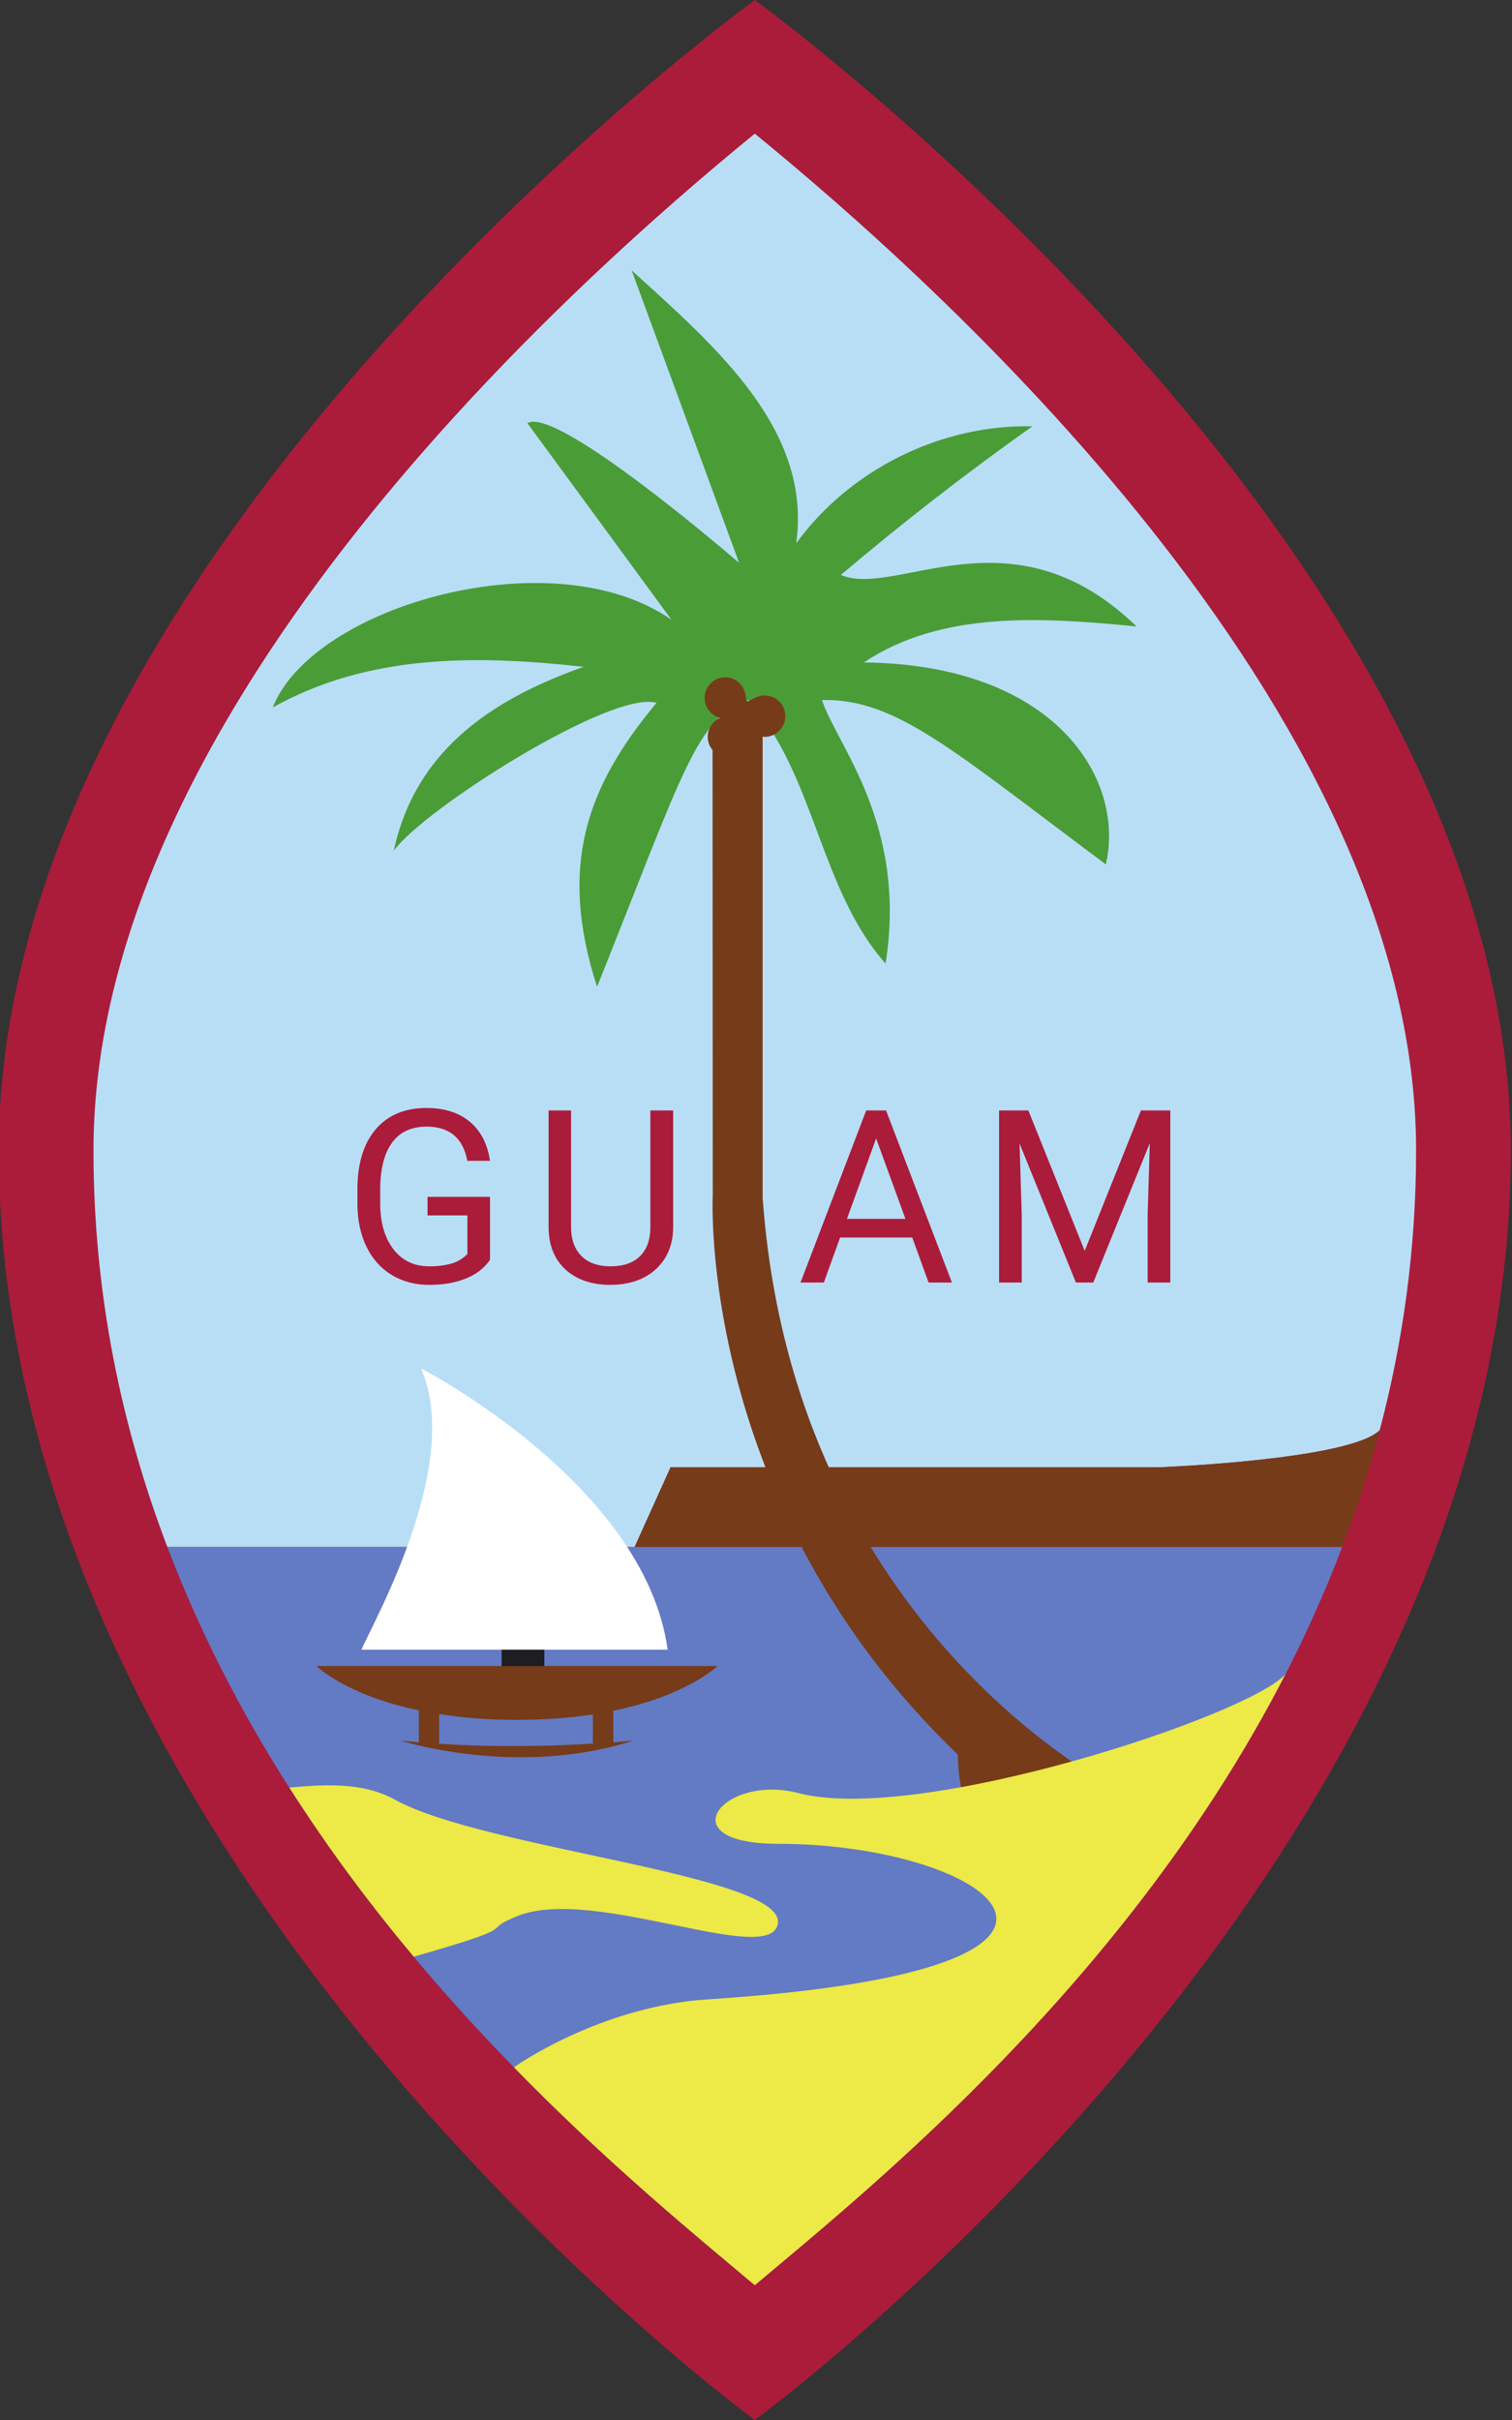
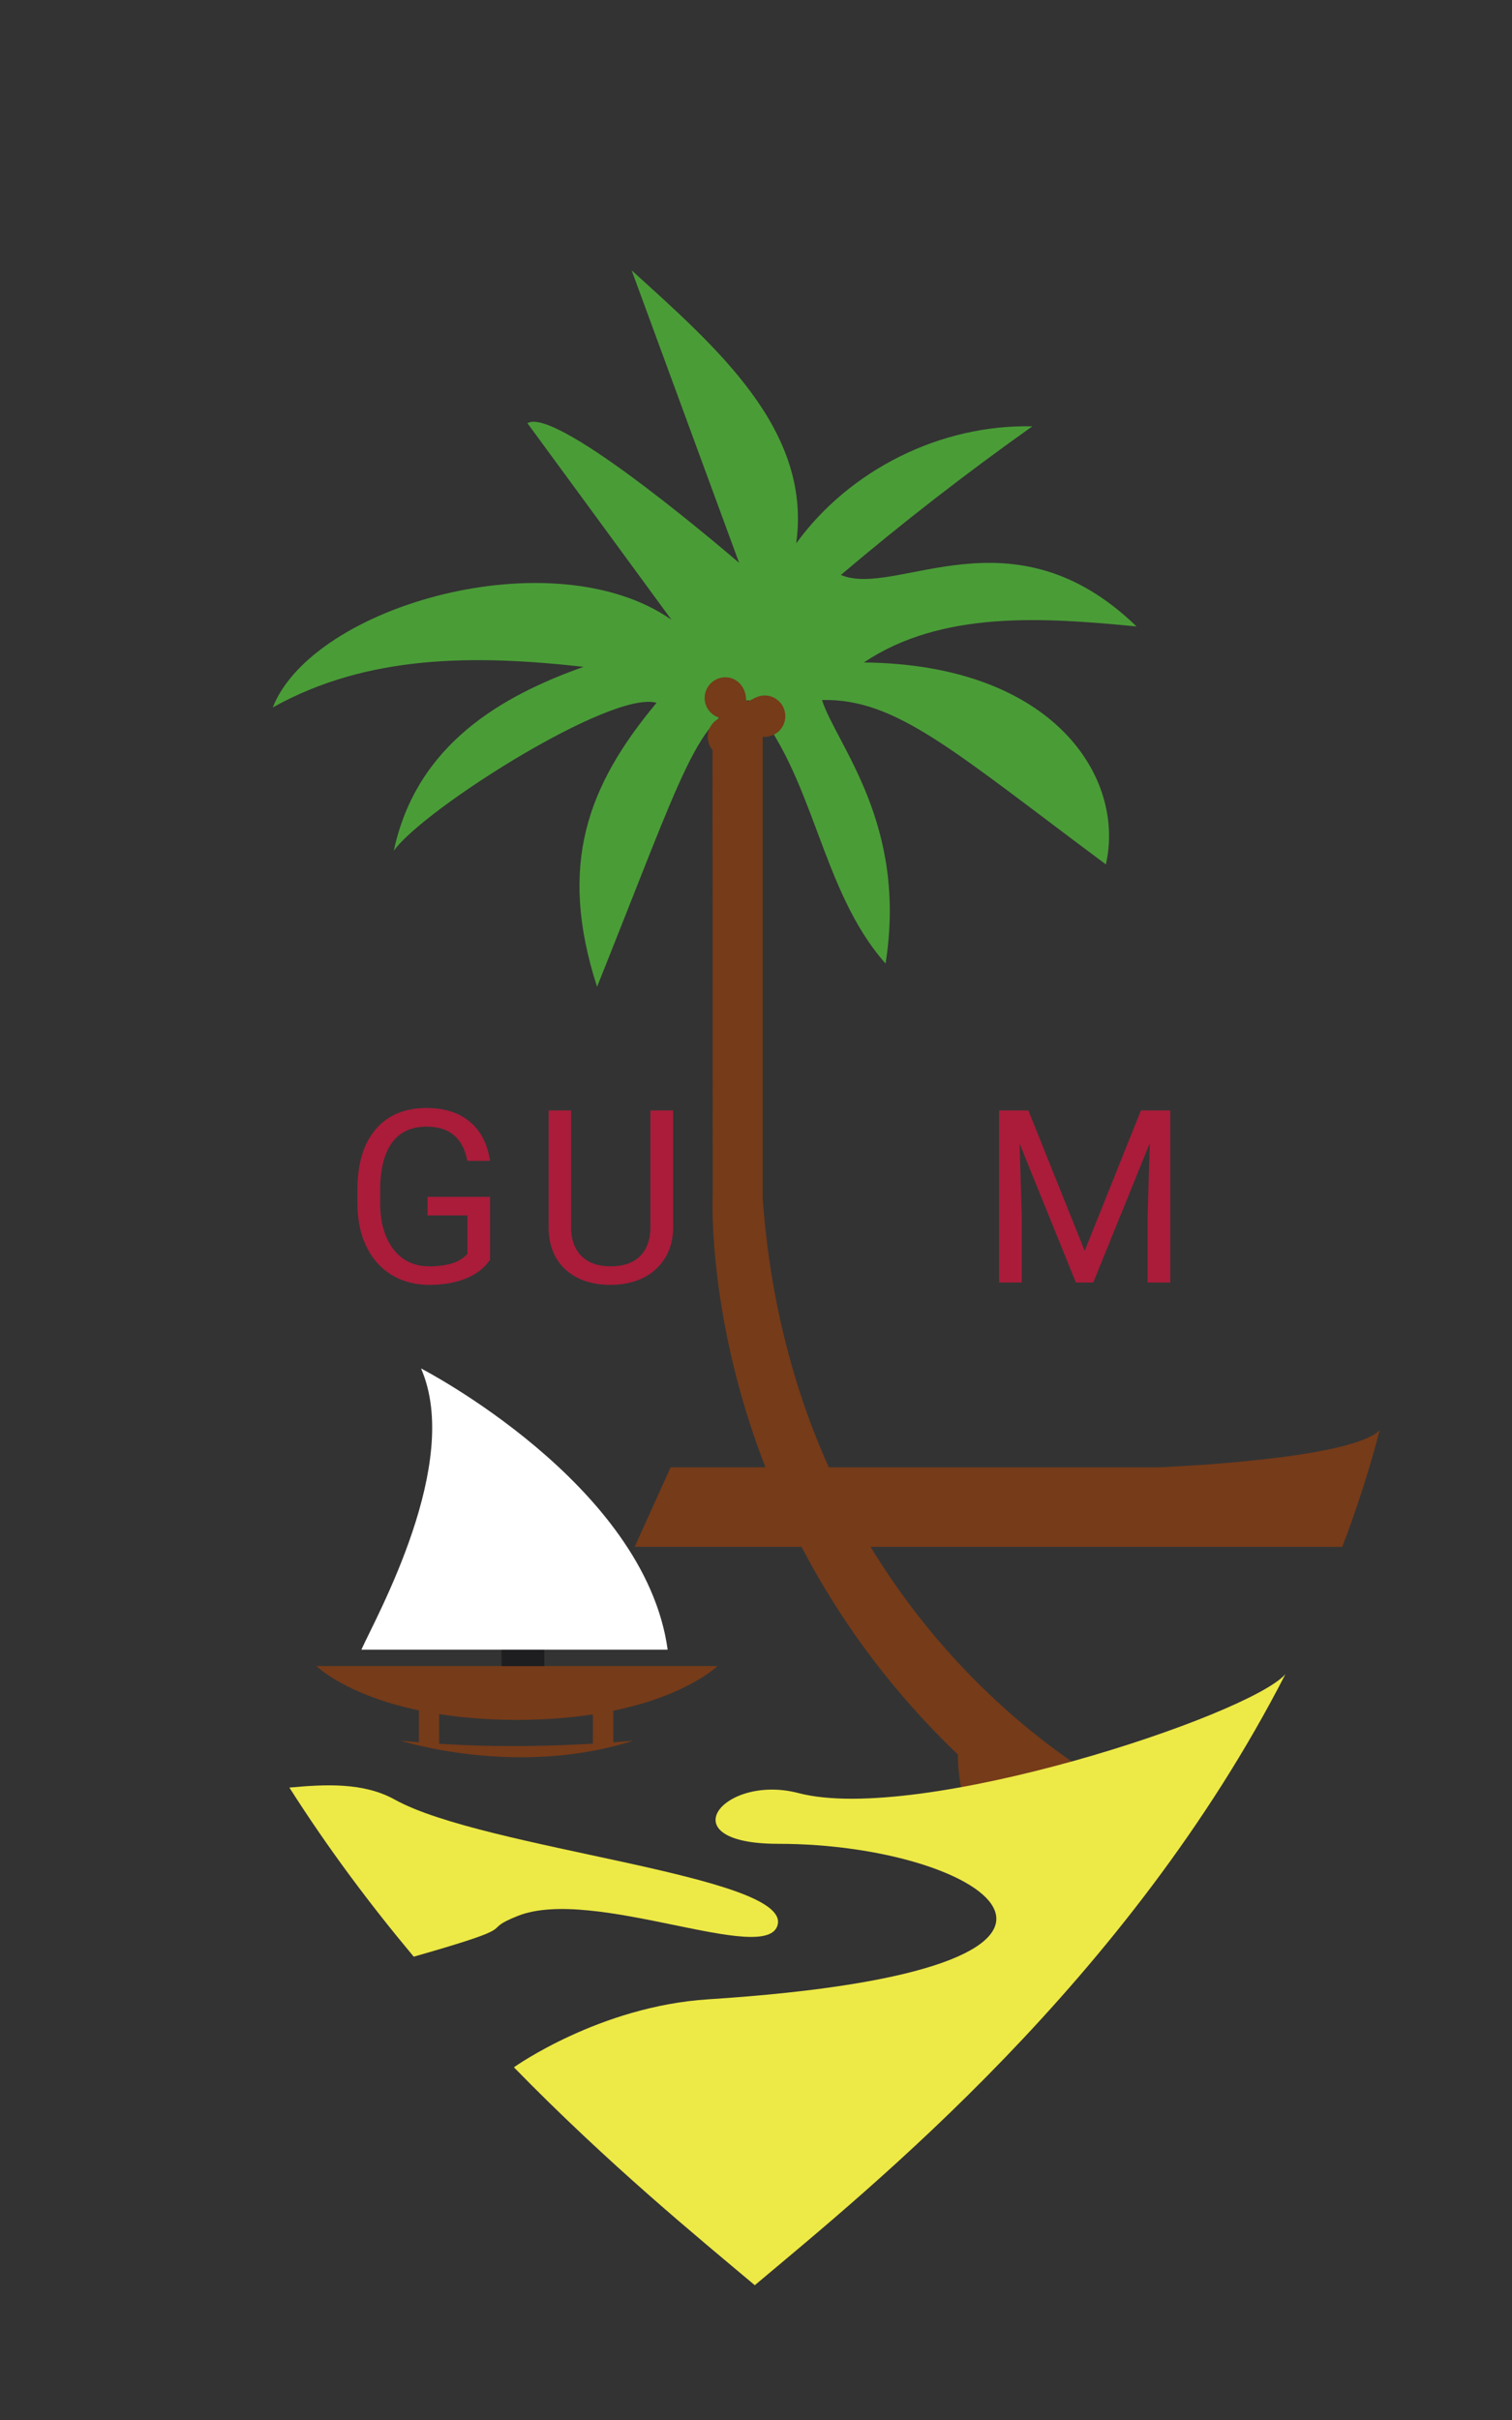
<svg xmlns="http://www.w3.org/2000/svg" height="100.0" preserveAspectRatio="xMidYMid meet" version="1.0" viewBox="18.8 0.0 62.5 100.0" width="62.5" zoomAndPan="magnify">
  <rect x="18.8" y="0.0" width="62.5" height="100.0" fill="#333333" stroke="none" />
  <g>
    <g id="change1_1">
-       <path d="M 50 100 C 50 100 81.25 77.191 81.25 47.543 C 81.25 22.664 50 0 50 0 C 50 0 18.75 22.664 18.75 47.543 C 18.75 77.191 50 100 50 100" fill="#aa1c3a" />
-     </g>
+       </g>
    <g id="change2_1">
-       <path d="M 74.285 63.918 C 68.375 79.484 55.445 89.852 50 94.43 C 44.555 89.852 31.621 79.484 25.715 63.918 L 74.285 63.918" fill="#637ac5" />
-     </g>
+       </g>
    <g id="change3_1">
-       <path d="M 77.336 47.543 C 77.336 51.637 76.785 55.488 75.832 59.098 C 74.602 60.332 66.688 60.633 66.688 60.633 L 46.52 60.633 L 45.035 63.918 L 25.715 63.918 C 23.836 58.977 22.664 53.516 22.664 47.543 C 22.664 29.16 42.836 11.371 50 5.523 C 57.16 11.371 77.336 29.16 77.336 47.543" fill="#b8def6" />
-     </g>
+       </g>
    <g id="change4_1">
      <path d="M 75.832 59.098 C 75.398 60.758 74.879 62.367 74.285 63.918 L 45.035 63.918 L 46.52 60.633 L 66.688 60.633 C 66.688 60.633 74.602 60.332 75.832 59.098" fill="#763b19" />
    </g>
    <g id="change5_1">
      <path d="M 44.91 11.172 C 48.402 14.344 52.371 17.758 51.711 22.453 C 53.93 19.398 57.699 17.531 61.473 17.617 C 58.746 19.551 56.105 21.598 53.559 23.758 C 55.844 24.734 60.629 20.895 65.781 25.887 C 61.93 25.512 57.723 25.219 54.508 27.375 C 62.375 27.453 65.332 32.152 64.512 35.719 C 58.191 31.016 55.848 28.859 52.777 28.926 C 53.383 30.793 56.32 34.043 55.406 39.816 C 52.672 36.738 52.492 31.992 49.742 28.93 C 47.59 29.68 47.125 31.676 43.48 40.777 C 41.848 35.727 43.09 32.461 45.938 29.043 C 44.09 28.496 36.297 33.445 35.078 35.156 C 36.02 30.734 39.574 28.746 42.922 27.555 C 38.441 27.055 34.008 27.035 30.074 29.234 C 31.738 25.016 41.672 22.203 46.555 25.609 C 44.57 22.902 42.59 20.195 40.602 17.488 C 41.816 16.738 49.309 23.227 49.352 23.258 C 49.352 23.258 47.973 19.512 44.91 11.172" fill="#4a9c37" />
    </g>
    <g id="change4_2">
      <path d="M 65.141 74.031 C 65.141 74.031 51.609 67.461 50.324 49.484 L 50.324 30.441 L 50.406 30.449 C 50.879 30.449 51.262 30.066 51.262 29.594 C 51.262 29.121 50.879 28.738 50.406 28.738 C 49.945 28.738 49.648 29.176 49.637 28.863 C 49.621 28.441 49.324 28.055 48.902 27.996 C 48.379 27.922 47.926 28.332 47.926 28.844 C 47.926 29.238 48.199 29.57 48.566 29.668 C 48.266 29.797 48.055 30.098 48.055 30.449 C 48.055 30.656 48.129 30.844 48.254 30.992 C 48.258 44.457 48.262 48.258 48.262 49.172 L 48.262 49.312 L 48.262 49.285 L 48.262 49.379 L 48.262 49.371 L 48.262 49.418 C 48.262 49.418 47.617 62.176 58.395 72.504 C 58.395 72.504 58.277 77.254 62.031 77.062 C 66.496 76.836 65.141 74.031 65.141 74.031" fill="#763b19" />
    </g>
    <g id="change6_1">
      <path d="M 40.199 79.172 C 43.324 77.922 50.551 81.266 50.949 79.523 C 51.41 77.484 38.82 76.422 35.117 74.363 C 33.82 73.645 32.246 73.73 30.762 73.867 C 32.371 76.398 34.121 78.727 35.902 80.855 C 40.719 79.48 38.461 79.867 40.199 79.172" fill="#ede946" />
    </g>
    <g id="change6_2">
      <path d="M 50 94.43 C 54.805 90.391 65.441 81.836 71.934 69.18 C 70.434 70.891 56.789 75.398 51.805 74.094 C 48.699 73.281 46.363 76.191 50.969 76.191 C 59.691 76.191 67.078 81.395 48.066 82.617 C 43.582 82.906 40.055 85.414 40.043 85.426 C 43.973 89.453 47.672 92.473 50 94.43" fill="#ede946" />
    </g>
    <g id="change4_3">
      <path d="M 43.309 72.051 C 41.801 72.145 39.434 72.219 36.953 72.055 L 36.953 70.828 C 37.871 70.977 38.945 71.07 40.164 71.07 C 41.355 71.07 42.402 70.98 43.309 70.844 Z M 44.152 70.691 C 47.227 70.059 48.457 68.844 48.457 68.844 L 31.879 68.844 C 31.879 68.844 33.086 70.043 36.113 70.676 L 36.113 71.996 C 35.859 71.977 35.602 71.953 35.352 71.926 C 35.352 71.926 40.164 73.473 44.984 71.926 C 44.984 71.926 44.68 71.957 44.152 71.996 L 44.152 70.691" fill="#763b19" />
    </g>
    <g id="change7_1">
      <path d="M 41.301 68.848 L 39.535 68.848 L 39.535 65.949 L 41.301 65.949 L 41.301 68.848" fill="#1e1e20" />
    </g>
    <g id="change8_1">
      <path d="M 33.738 68.168 C 34.344 66.816 37.918 60.461 36.203 56.547 C 36.203 56.547 45.457 61.309 46.398 68.168 L 33.738 68.168" fill="#fff" />
    </g>
    <g id="change1_2">
      <path d="M 39.055 52.062 C 38.812 52.406 38.477 52.668 38.043 52.836 C 37.613 53.008 37.109 53.094 36.539 53.094 C 35.961 53.094 35.445 52.957 34.996 52.688 C 34.547 52.414 34.199 52.027 33.953 51.527 C 33.707 51.023 33.582 50.445 33.574 49.781 L 33.574 49.16 C 33.574 48.09 33.824 47.262 34.324 46.672 C 34.824 46.082 35.527 45.785 36.43 45.785 C 37.172 45.785 37.77 45.977 38.223 46.355 C 38.676 46.734 38.953 47.273 39.055 47.969 L 38.117 47.969 C 37.941 47.027 37.379 46.555 36.434 46.555 C 35.809 46.555 35.332 46.773 35.008 47.215 C 34.684 47.656 34.52 48.297 34.516 49.137 L 34.516 49.719 C 34.516 50.516 34.699 51.148 35.062 51.621 C 35.426 52.094 35.922 52.328 36.543 52.328 C 36.895 52.328 37.203 52.289 37.469 52.211 C 37.73 52.133 37.949 52 38.121 51.816 L 38.121 50.223 L 36.473 50.223 L 36.473 49.457 L 39.055 49.457 L 39.055 52.062" fill="#aa1c3a" />
    </g>
    <g id="change1_3">
      <path d="M 46.625 45.887 L 46.625 50.719 C 46.621 51.391 46.41 51.941 45.992 52.367 C 45.574 52.793 45.008 53.031 44.289 53.086 L 44.043 53.094 C 43.266 53.094 42.645 52.883 42.18 52.465 C 41.719 52.043 41.484 51.465 41.477 50.73 L 41.477 45.887 L 42.406 45.887 L 42.406 50.699 C 42.406 51.215 42.547 51.613 42.832 51.898 C 43.113 52.184 43.52 52.328 44.043 52.328 C 44.574 52.328 44.977 52.184 45.262 51.902 C 45.543 51.617 45.684 51.219 45.684 50.707 L 45.684 45.887 L 46.625 45.887" fill="#aa1c3a" />
    </g>
    <g id="change1_4">
-       <path d="M 53.809 50.367 L 56.227 50.367 L 55.016 47.043 Z M 56.508 51.137 L 53.527 51.137 L 52.855 52.996 L 51.891 52.996 L 54.605 45.887 L 55.426 45.887 L 58.148 52.996 L 57.184 52.996 L 56.508 51.137" fill="#aa1c3a" />
-     </g>
+       </g>
    <g id="change1_5">
      <path d="M 61.309 45.887 L 63.637 51.688 L 65.961 45.887 L 67.176 45.887 L 67.176 52.996 L 66.238 52.996 L 66.238 50.227 L 66.328 47.238 L 63.992 52.996 L 63.273 52.996 L 60.945 47.254 L 61.035 50.227 L 61.035 52.996 L 60.098 52.996 L 60.098 45.887 L 61.309 45.887" fill="#aa1c3a" />
    </g>
  </g>
</svg>